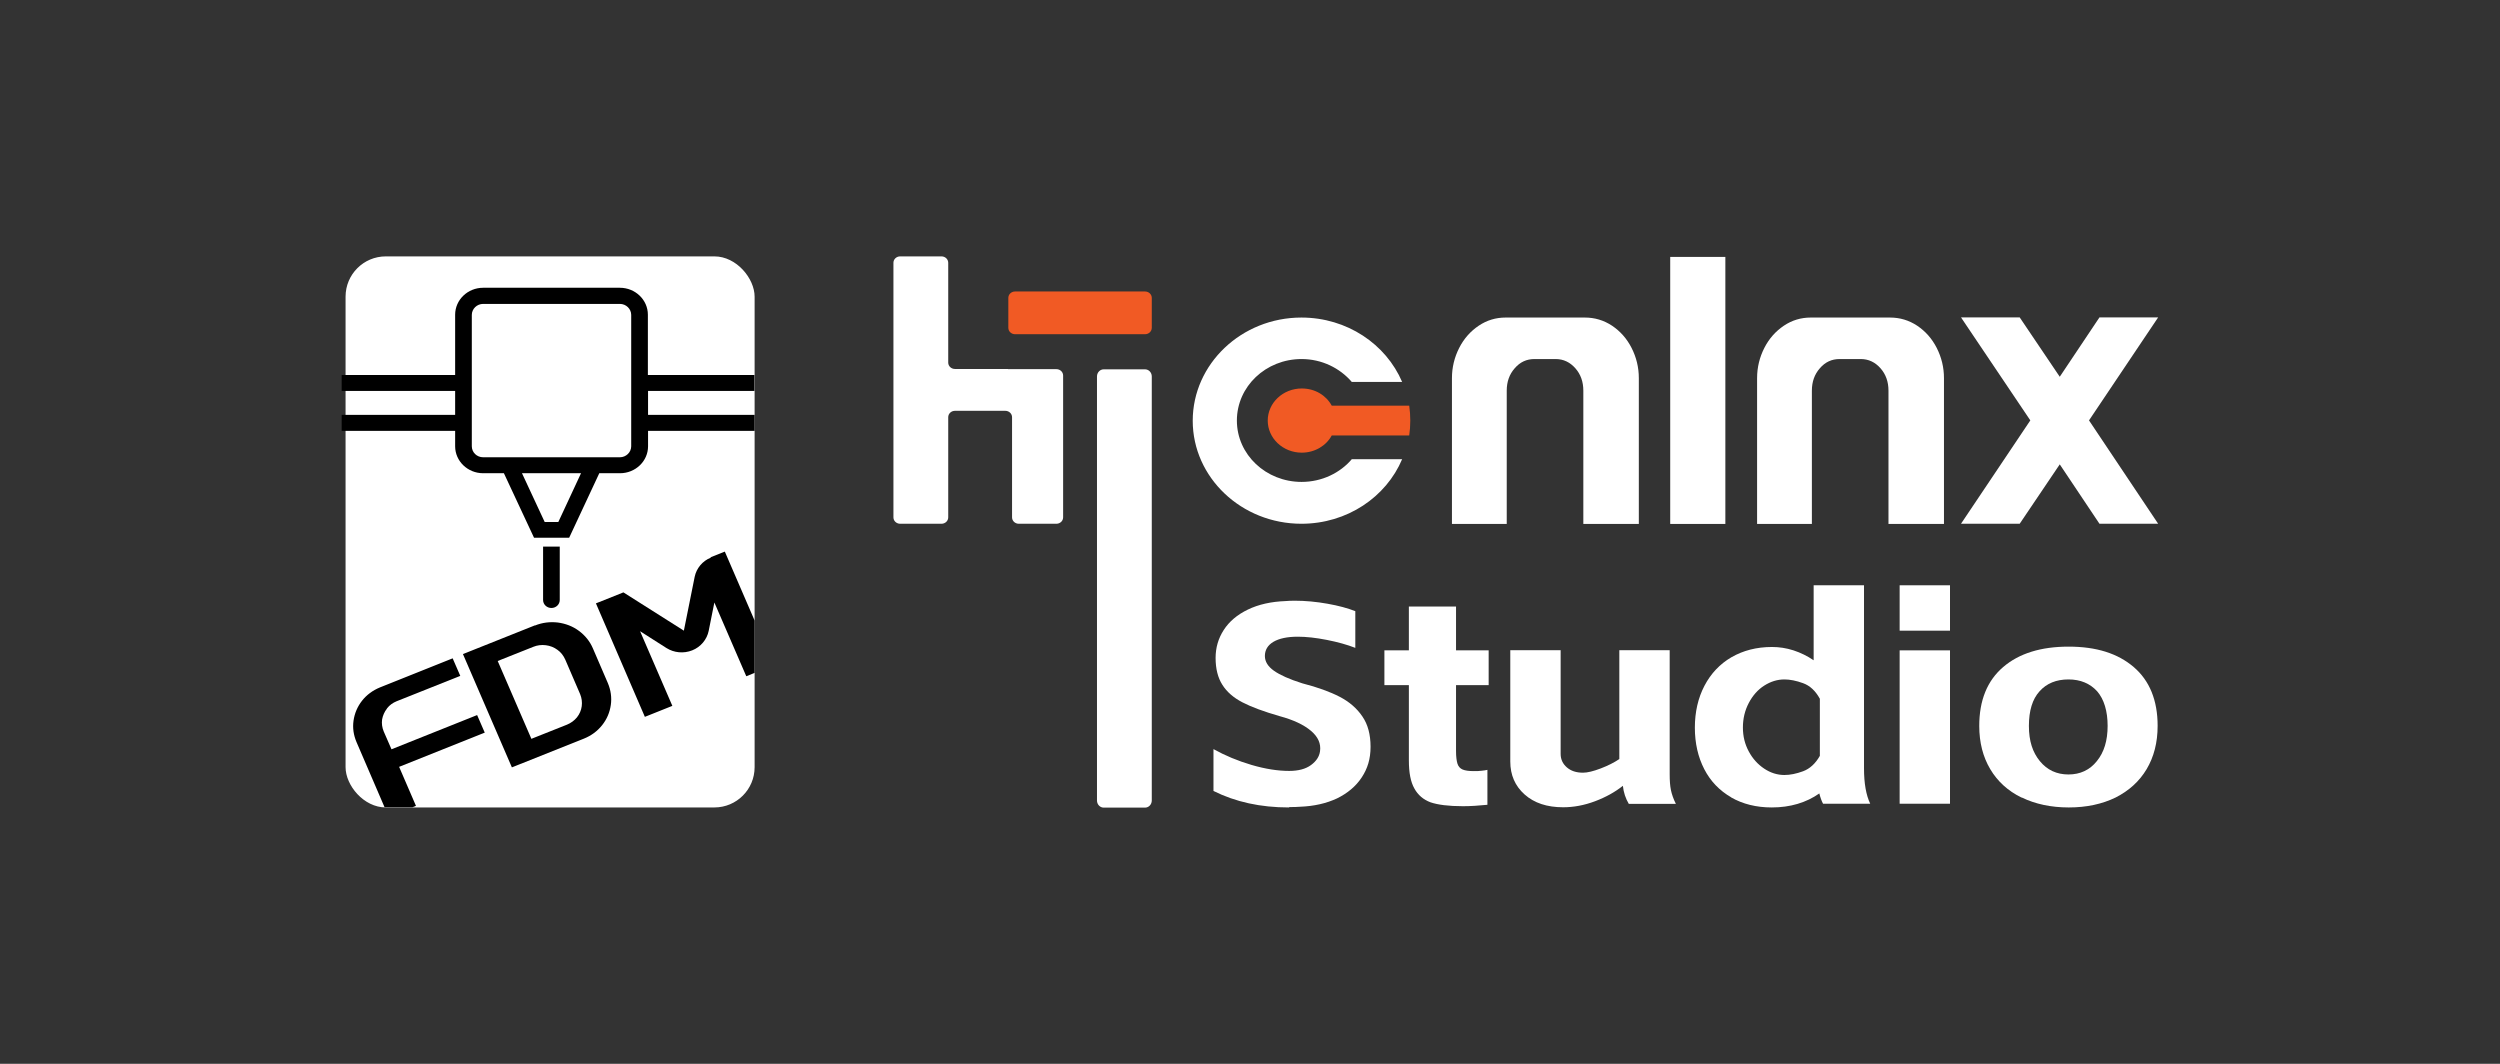
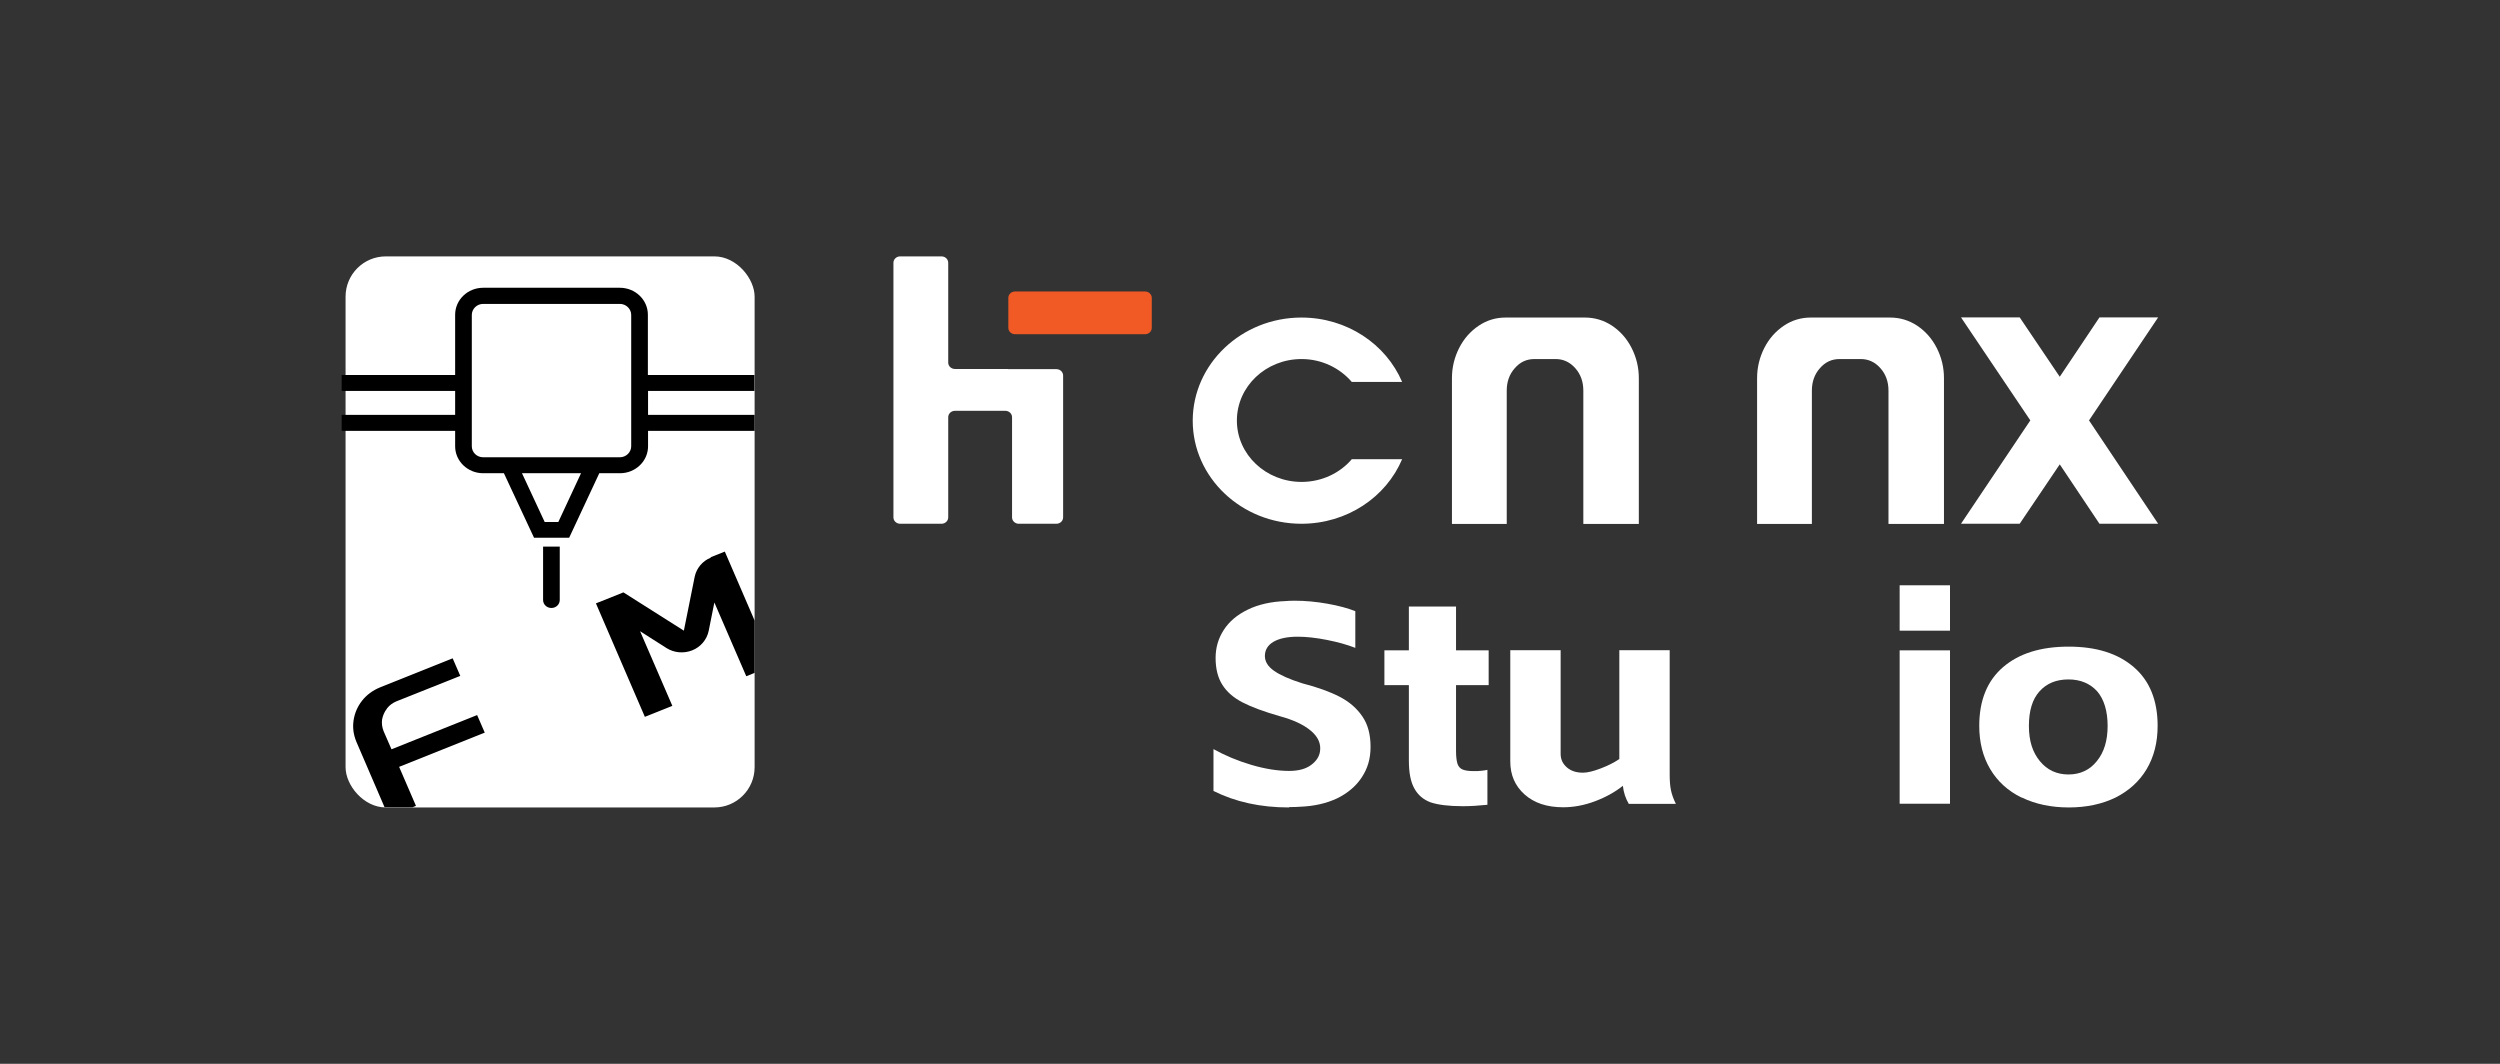
<svg xmlns="http://www.w3.org/2000/svg" id="_图层_1" data-name="图层 1" version="1.1" viewBox="0 0 141 60">
  <rect x="0" y="0" width="141" height="60" fill="#333333" stroke="none" />
  <defs>
    <style>
      .cls-1 {
        fill: #000;
      }

      .cls-1, .cls-2, .cls-3, .cls-4 {
        stroke-width: 0px;
      }

      .cls-2 {
        fill: #f15a24;
      }

      .cls-3 {
        fill: none;
      }

      .cls-4 {
        fill: #fff;
      }
    </style>
  </defs>
  <g>
    <rect class="cls-4" x="19.49" y="14.46" width="23.07" height="31.08" rx="2.27" ry="2.27" />
    <path class="cls-1" d="M42.55,22.05v-.9h-6.01v-3.4c0-.84-.71-1.52-1.58-1.52h-7.71c-.87,0-1.58.68-1.58,1.52v3.4h-6.4v.9h6.4v1.35h-6.4v.9h6.4v.87c0,.84.71,1.52,1.58,1.52h1.17l1.7,3.64h1.98l1.7-3.64h1.17c.87,0,1.58-.68,1.58-1.52v-.87h6.01v-.9h-6.01v-1.35h6.01,0ZM31.49,29.44h-.77l-1.28-2.75h3.33l-1.28,2.75h0ZM35.6,25.17c0,.34-.29.62-.64.62h-7.71c-.36,0-.64-.28-.64-.62v-7.41c0-.34.29-.62.64-.62h7.71c.35,0,.64.28.64.62v7.41s0,0,0,0ZM30.64,30.83h.93v3.01c0,.25-.21.45-.47.45h0c-.26,0-.47-.2-.47-.45v-3.01Z" />
    <g>
      <path class="cls-1" d="M21.82,39.97c-.14.18-.23.39-.27.61-.03.23,0,.45.09.67l.44,1.01,4.83-1.93.43.99-4.83,1.93.95,2.2-.2.08h-1.57s-1.58-3.67-1.58-3.67c-.17-.4-.23-.8-.17-1.22.06-.41.22-.79.48-1.12.26-.33.6-.58,1.01-.75l4.1-1.64.43.99-3.59,1.43c-.22.09-.4.22-.54.4Z" />
-       <path class="cls-1" d="M30.17,35.28c.42-.17.85-.22,1.29-.17.44.06.84.21,1.19.47.35.26.62.59.79.99l.84,1.95c.17.4.23.82.17,1.24-.06.42-.22.8-.49,1.14-.27.34-.61.59-1.03.76l-4.06,1.62-2.76-6.39,4.06-1.62ZM32.54,40.46c.15-.19.24-.4.27-.63.03-.23,0-.46-.09-.68l-.84-1.95c-.1-.22-.24-.41-.44-.55-.19-.14-.41-.23-.66-.26-.24-.03-.48,0-.7.09l-2.01.8,1.9,4.39,2.01-.8c.22-.09.41-.23.56-.41Z" />
      <path class="cls-1" d="M40.08,31.43l.8-.32,1.68,3.89v2.95l-.47.19-1.8-4.16-.32,1.6c-.1.49-.45.91-.93,1.1h0c-.48.19-1.02.14-1.45-.13l-1.49-.95,1.82,4.21-1.55.62-2.76-6.4,1.55-.62,3.41,2.16.61-3.04c.1-.48.44-.89.91-1.08Z" />
    </g>
  </g>
  <g>
    <path class="cls-4" d="M56.85,20.82h2.73c.21,0,.38.16.38.36v8c0,.2-.17.36-.38.36h-2.12c-.21,0-.38-.16-.38-.36v-5.65c0-.2-.17-.36-.38-.36h-2.84c-.21,0-.38.16-.38.36v5.65c0,.2-.17.36-.38.36h-2.33c-.21,0-.38-.16-.38-.36v-14.36c0-.2.17-.36.38-.36h2.33c.21,0,.38.16.38.36v5.63c0,.2.17.36.38.36h2.99Z" />
    <path class="cls-2" d="M57.25,16.44h7.33c.21,0,.38.16.38.36v1.69c0,.2-.17.36-.38.36h-7.33c-.21,0-.38-.16-.38-.36v-1.69c0-.2.17-.36.38-.36Z" />
-     <path class="cls-4" d="M62.25,20.83h2.33c.21,0,.38.18.38.4v23.92c0,.22-.17.4-.38.4h-2.33c-.21,0-.38-.18-.38-.4v-23.92c0-.22.17-.4.38-.4Z" />
    <path class="cls-4" d="M89.3,29.55v-7.52c0-.5-.15-.92-.45-1.26-.3-.34-.67-.52-1.11-.52h-1.2c-.44,0-.81.17-1.11.52-.3.34-.45.76-.45,1.26v7.52h-3.09v-8.22c0-.61.14-1.18.41-1.71.27-.53.64-.94,1.1-1.25s.97-.46,1.51-.46h4.48c.55,0,1.06.15,1.53.46.46.31.83.72,1.1,1.25.27.53.41,1.1.41,1.71v8.22h-3.11Z" />
-     <path class="cls-4" d="M97.31,29.55h-3.11v-15.06h3.11v15.06Z" />
    <path class="cls-4" d="M106.51,29.55v-7.52c0-.5-.15-.92-.45-1.26-.3-.34-.67-.52-1.11-.52h-1.2c-.44,0-.81.17-1.11.52-.3.34-.45.76-.45,1.26v7.52h-3.09v-8.22c0-.61.14-1.18.41-1.71.27-.53.64-.94,1.1-1.25s.97-.46,1.51-.46h4.48c.55,0,1.06.15,1.53.46.46.31.83.72,1.1,1.25.27.53.41,1.1.41,1.71v8.22h-3.11Z" />
    <path class="cls-4" d="M121.72,17.9l-3.9,5.81,3.9,5.83h-3.31l-2.24-3.35-2.26,3.35h-3.31l3.91-5.83-3.91-5.81h3.31l2.26,3.35,2.24-3.35h3.31Z" />
    <path class="cls-4" d="M76.25,25.9h2.83c-.9,2.13-3.1,3.64-5.68,3.64-3.38,0-6.13-2.61-6.13-5.81s2.75-5.82,6.13-5.82c2.57,0,4.77,1.5,5.68,3.63h-2.84c-.67-.78-1.69-1.29-2.83-1.29-2.02,0-3.65,1.55-3.65,3.47s1.64,3.46,3.65,3.46c1.15,0,2.18-.51,2.84-1.29Z" />
    <line class="cls-3" x1="73.41" y1="23.7" x2="79.56" y2="23.7" />
-     <path class="cls-2" d="M79.54,23.72c0,.29-.02.57-.06.84h-4.37c-.31.58-.96.97-1.69.97-1.06,0-1.92-.81-1.92-1.81s.86-1.81,1.92-1.81c.74,0,1.37.38,1.69.97h4.37c.04.28.06.56.06.85Z" />
    <g>
      <path class="cls-4" d="M72.69,45.54c-1.6,0-3.01-.31-4.25-.93v-2.36c.65.36,1.36.66,2.14.89.78.23,1.49.34,2.13.34.52,0,.93-.11,1.23-.33.3-.22.47-.48.51-.78.06-.43-.11-.81-.51-1.15-.4-.34-.99-.62-1.77-.83-.9-.26-1.6-.52-2.1-.78-.5-.26-.88-.59-1.13-.99-.25-.39-.38-.9-.38-1.51,0-.58.15-1.1.46-1.58.31-.48.76-.86,1.36-1.15.6-.29,1.31-.45,2.14-.48.11-.01.27-.02.5-.02.61,0,1.23.06,1.85.17s1.14.25,1.57.42v2.07c-.46-.18-1-.33-1.61-.45s-1.16-.18-1.63-.18c-.6,0-1.06.1-1.38.29-.32.19-.48.46-.48.8,0,.31.17.59.51.83s.87.48,1.6.71c.86.22,1.57.48,2.11.76.54.28.97.65,1.28,1.11.31.45.46,1.02.46,1.71s-.17,1.23-.5,1.73c-.33.5-.8.89-1.39,1.18-.6.28-1.29.44-2.08.47-.13.01-.33.02-.6.02Z" />
      <path class="cls-4" d="M79.46,36.68v-2.47h2.66v2.47h1.84v1.96h-1.84v3.72c0,.31.03.55.08.71s.15.27.29.33c.14.06.35.09.62.09.18,0,.33,0,.45-.02.12-.01.23-.03.33-.05v1.97c-.5.05-.96.08-1.38.08-.81,0-1.42-.08-1.83-.22-.4-.15-.71-.41-.91-.78-.21-.37-.31-.89-.31-1.58v-4.25h-1.38v-1.96h1.38Z" />
      <path class="cls-4" d="M91.87,45.35c-.19-.32-.3-.66-.34-1.03-.44.35-.96.64-1.57.87s-1.21.34-1.8.34c-.91,0-1.63-.24-2.17-.72-.54-.48-.81-1.1-.81-1.86v-6.28h2.84v5.85c0,.31.12.56.35.76s.53.3.91.3c.25,0,.58-.08,1-.24.42-.16.77-.34,1.05-.53v-6.14h2.84v7c0,.35.02.65.07.89s.14.5.28.78h-2.66Z" />
-       <path class="cls-4" d="M97.64,44.97c-.66-.38-1.17-.91-1.52-1.59-.35-.68-.53-1.46-.53-2.34s.18-1.67.54-2.36.87-1.23,1.52-1.61c.66-.38,1.42-.58,2.29-.58.4,0,.81.06,1.21.19s.79.32,1.14.56v-4.23h2.84v10.32c0,.86.12,1.52.35,2h-2.66c-.08-.15-.15-.34-.21-.58-.74.52-1.64.79-2.68.79-.87,0-1.64-.19-2.3-.57ZM98.63,42.38c.22.41.51.73.87.97.36.24.74.36,1.14.36.32,0,.67-.07,1.05-.21s.7-.43.95-.87v-3.22c-.25-.45-.56-.74-.95-.88-.38-.14-.74-.21-1.05-.21-.4,0-.78.12-1.14.35-.36.23-.65.56-.87.98-.22.42-.33.88-.33,1.38s.11.94.33,1.35Z" />
      <path class="cls-4" d="M107.14,33.01h2.84v2.56h-2.84v-2.56ZM109.98,36.68v8.65h-2.84v-8.65h2.84Z" />
      <path class="cls-4" d="M114.01,44.98c-.76-.37-1.35-.91-1.76-1.6-.41-.69-.62-1.5-.62-2.44,0-1.44.45-2.55,1.35-3.32s2.13-1.15,3.69-1.15,2.77.38,3.67,1.15,1.35,1.88,1.35,3.32c0,.94-.21,1.75-.62,2.44-.41.69-1,1.22-1.75,1.6-.76.37-1.64.56-2.64.56s-1.89-.19-2.65-.56ZM115.05,42.93c.41.5.95.75,1.61.75s1.2-.25,1.6-.75c.41-.5.61-1.16.61-1.99s-.2-1.5-.59-1.95c-.4-.44-.94-.67-1.62-.67s-1.23.22-1.63.67c-.4.44-.6,1.09-.6,1.95s.21,1.49.62,1.99Z" />
    </g>
  </g>
</svg>